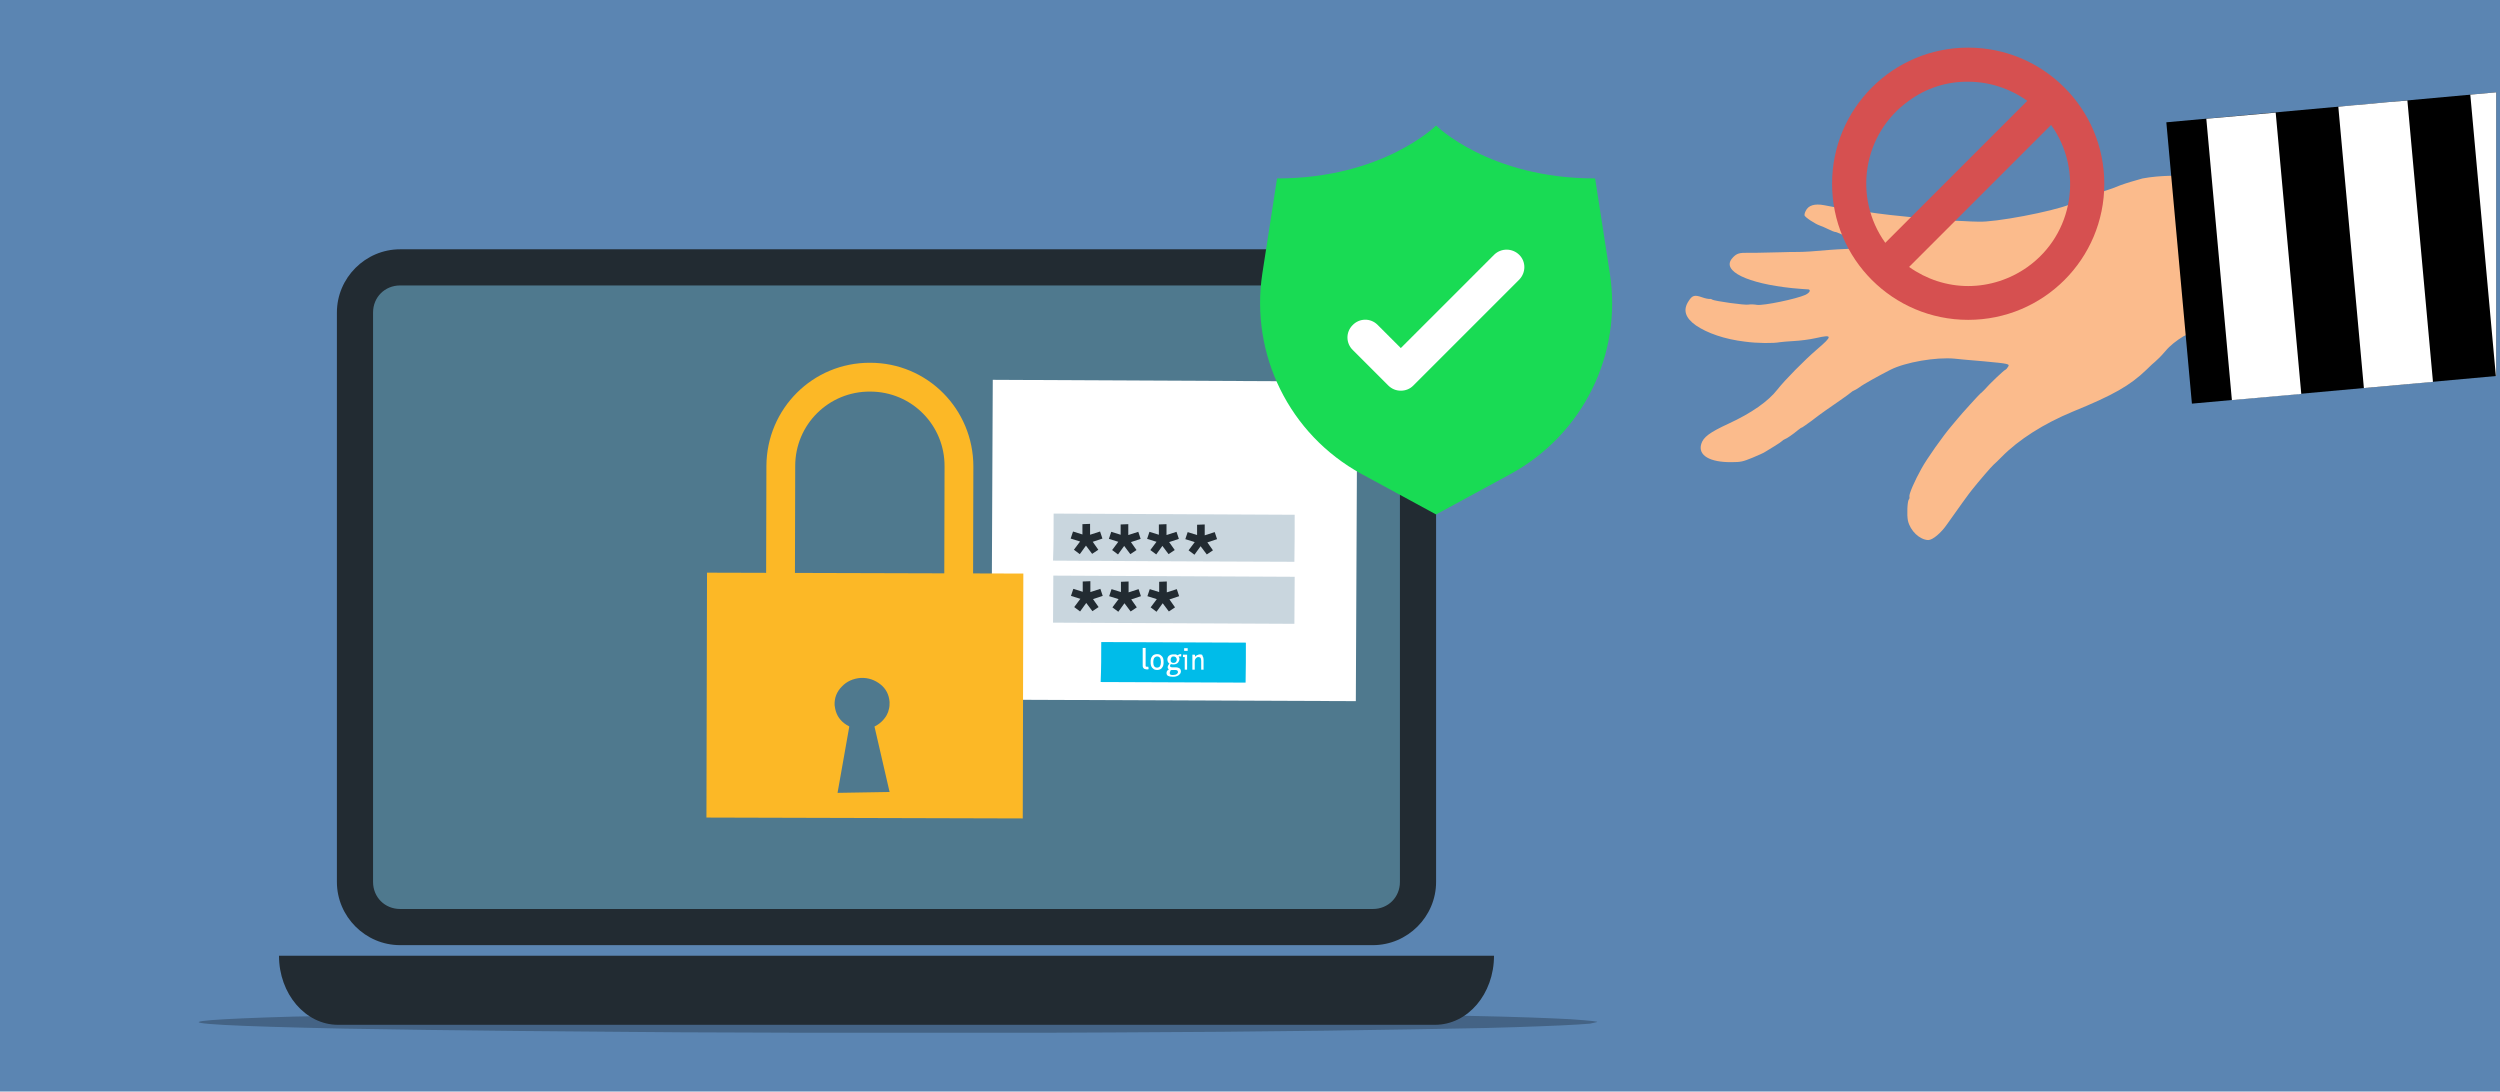
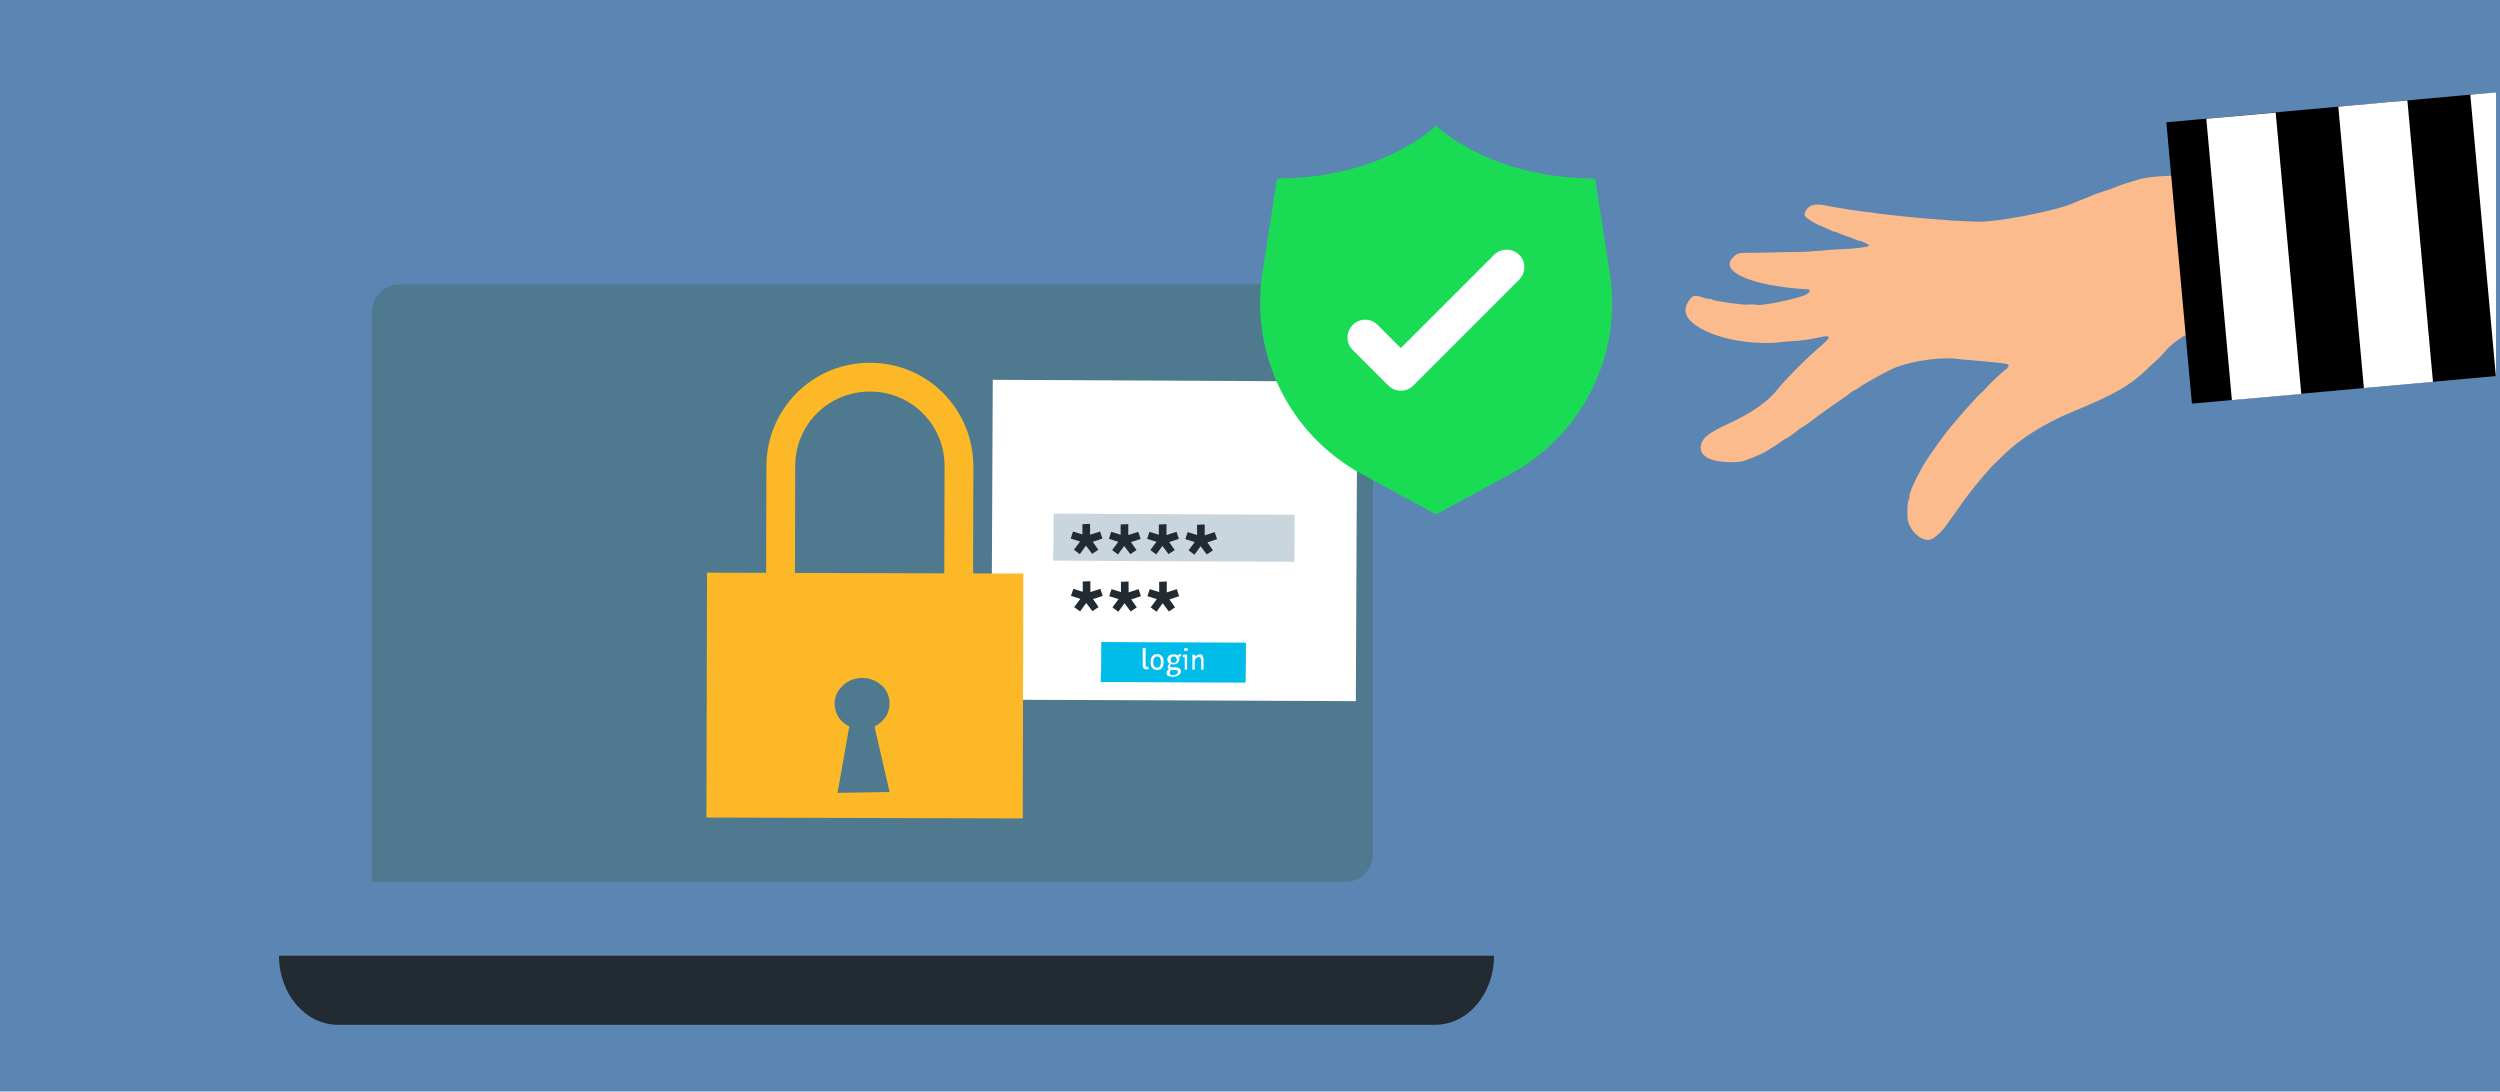
<svg xmlns="http://www.w3.org/2000/svg" version="1.1" id="레이어_1" x="0px" y="0px" viewBox="0 0 850.4 371.3" style="enable-background:new 0 0 850.4 371.3;" xml:space="preserve">
  <style type="text/css">
	.st0{fill:#5B85B2;}
	.st1{fill-opacity:0.255;}
	.st2{fill:#4F798E;}
	.st3{fill:#222B32;}
	.st4{fill:#D7EDF9;}
	.st5{fill:#FFB79F;}
	.st6{fill:#71CFEB;}
	.st7{fill:#FFFFFF;}
	.st8{fill:#C9D6DE;}
	.st9{fill:#00BCE9;}
	.st10{fill:#FBBB8C;}
	.st11{fill:#FCB826;}
	.st12{fill:#D65050;}
	.st13{fill:#19DB54;}
</style>
  <rect class="st0" width="850.4" height="371.3" />
  <g>
-     <path class="st1" d="M543.1,347.7l-2.2,0.5c-4.6,0.4-13.1,0.8-25.5,1.2c-6.2,0.2-13.4,0.4-21.5,0.5c-2.9,0.1-17.3,0.3-43.3,0.7   c-22.3,0.3-46.4,0.5-72.3,0.6c-12.9,0.1-26.3,0.1-40.1,0.1c-6.4,0-28.1,0-65.1,0c-35-0.1-55.2-0.2-60.6-0.3   c-12.5-0.1-24.4-0.2-35.6-0.3c-22.5-0.2-42.3-0.5-59.7-0.8c-38.7-0.8-54.7-1.7-48.2-2.6c2.9-0.4,10-0.8,21.4-1.2   c5.7-0.2,12.4-0.4,20.3-0.5c2.7-0.1,16.7-0.3,41.9-0.7c42-0.5,92.9-0.8,152.8-0.9c29.9,0,57.6,0.1,83.1,0.2   c12.7,0.1,24.9,0.2,36.5,0.3c28.1,0.3,44.2,0.5,48.5,0.6c19.9,0.3,35.5,0.6,46.9,1c5.7,0.2,10.3,0.4,13.9,0.6   C541.3,347.2,544.2,347.5,543.1,347.7" />
+     </g>
+   <g>
+     <path class="st2" d="M136.1,96.7C136.1,96.7,136.1,96.7,136.1,96.7L136.1,96.7c-5.4,0-9.6,4.2-9.6,9.6l0,193.7   l0,0l330.9,0l0,0c5.4,0,9.6-4.2,9.6-9.6V106.3c0-5.4-4.1-9.6-9.6-9.6l0,0c0,0,0,0,0,0L136.1,96.7z" />
  </g>
  <g>
-     <path class="st2" d="M136.1,96.7C136.1,96.7,136.1,96.7,136.1,96.7L136.1,96.7c-5.4,0-9.6,4.2-9.6,9.6l0,193.7   c0,5.4,4.2,9.6,9.6,9.6l0,0l330.9,0l0,0c5.4,0,9.6-4.2,9.6-9.6V106.3c0-5.4-4.1-9.6-9.6-9.6l0,0c0,0,0,0,0,0L136.1,96.7z" />
-   </g>
-   <g>
-     <path class="st3" d="M136.1,84.8c-11.8,0-21.5,9.7-21.5,21.5V300c0,11.8,9.7,21.5,21.5,21.5l330.9,0c11.8,0,21.5-9.7,21.5-21.5   l0-193.7c0-11.8-9.7-21.5-21.5-21.5L136.1,84.8L136.1,84.8z M136.1,97.1l330.9,0c5.2,0,9.2,4,9.2,9.2V300c0,5.2-4,9.2-9.2,9.2   l-330.9,0c-5.2,0-9.2-4-9.2-9.2l0-193.7C126.9,101.1,130.9,97.1,136.1,97.1L136.1,97.1z" />
-   </g>
+     </g>
  <g>
    <path d="M270.8,330l61.6,0c0.9,0,1.7,0.8,1.7,1.7c0,0.9-0.8,1.7-1.7,1.7l-61.6,0c-0.9,0-1.7-0.8-1.7-1.7   C269,330.8,269.8,330,270.8,330z" />
  </g>
  <g>
    <path class="st4" d="M293.4,374.2L293.4,374.2L293.4,374.2L293.4,374.2" />
  </g>
  <g>
    <path class="st5" d="M487.7,280.8L487.7,280.8L487.7,280.8L487.7,280.8" />
  </g>
  <g>
    <path class="st3" d="M94.9,325.1c0,13,9,23.5,20.1,23.5l373.1,0c11.2,0,20.1-10.5,20.1-23.5H94.9L94.9,325.1z" />
  </g>
  <g>
    <path class="st6" d="M433.7,176.1c3.9-0.6,6.6-4.2,6-8.1c-0.6-3.9-4.2-6.6-8.1-6c-3.9,0.6-6.6,4.2-6,8.1   C426.2,174,429.8,176.6,433.7,176.1z" />
  </g>
  <g>
    <path class="st6" d="M438.3,174.7c-1.2,1.3-2.9,2.2-4.8,2.5c-1.8,0.3-3.6-0.1-5.2-0.9c-4.3,1.4-7.2,5.7-6.5,10.4   c0.8,5.2,4.5,1.2,9.6,0.4l7.6-1.1c5.2-0.8,9.9,2,9.1-3.2C447.4,177.9,443.1,174.5,438.3,174.7z" />
  </g>
  <g>
    <g>
      <path class="st7" d="M337.7,129.2l62,0.3l62,0.3c-0.2,36.2-0.3,72.4-0.5,108.7l-124-0.5C337.4,201.7,337.5,165.5,337.7,129.2" />
    </g>
    <g>
      <path class="st8" d="M358.4,174.7l41,0.2l41,0.2c0,5.3,0,10.6-0.1,16c-27.4-0.1-54.7-0.2-82.1-0.4    C358.4,185.4,358.4,180.1,358.4,174.7" />
    </g>
    <g>
      <path class="st3" d="M368.2,178.3l0,3.5l-3.2-1l-0.8,2.4l3.2,1l-2.1,2.8l2,1.5l2.1-2.9l2.1,2.8l2.1-1.4l-1.9-2.7l3.3-1.1l-0.8-2.4    l-3.4,1.1l0-3.7L368.2,178.3z" />
    </g>
    <g>
      <path class="st3" d="M381.2,178.4l0,3.5l-3.2-1l-0.8,2.4l3.2,1l-2.1,2.8l2,1.5l2.1-2.9l2.1,2.8l2.1-1.4l-1.9-2.7l3.3-1.1l-0.8-2.4    l-3.4,1.1l0-3.7L381.2,178.4z" />
    </g>
    <g>
      <path class="st3" d="M394.2,178.4l0,3.5l-3.2-1l-0.8,2.4l3.2,1l-2.1,2.8l2,1.5l2.1-2.9l2.1,2.8l2.1-1.4l-1.9-2.7l3.3-1.1l-0.8-2.4    l-3.4,1.1l0-3.7L394.2,178.4z" />
    </g>
    <g>
      <path class="st3" d="M407.2,178.5l0,3.5l-3.2-1l-0.8,2.4l3.2,1l-2.1,2.8l2,1.5l2.1-2.9l2.1,2.8l2.1-1.4l-1.9-2.7l3.3-1.1l-0.8-2.4    l-3.4,1.1l0-3.7L407.2,178.5z" />
    </g>
    <g>
-       <path class="st8" d="M358.3,195.8l82.1,0.4l-0.1,16l-82.1-0.4L358.3,195.8" />
-     </g>
+       </g>
    <g>
      <path class="st3" d="M368.3,197.8l0,3.5l-3.2-1l-0.8,2.4l3.2,1l-2.1,2.8l2,1.5l2.1-2.9l2.1,2.8l2.1-1.4l-1.9-2.7l3.3-1.1l-0.8-2.4    l-3.4,1.1l0-3.7L368.3,197.8z" />
    </g>
    <g>
      <path class="st3" d="M381.3,197.9l0,3.5l-3.2-1l-0.8,2.4l3.2,1l-2.1,2.8l2,1.5l2.1-2.9l2.1,2.8l2.1-1.4l-1.9-2.7l3.3-1.1l-0.8-2.4    l-3.4,1.1l0-3.7L381.3,197.9z" />
    </g>
    <g>
      <path class="st3" d="M394.3,197.9l0,3.5l-3.2-1l-0.8,2.4l3.2,1l-2.1,2.8l2,1.5l2.1-2.9l2.1,2.8l2.1-1.4l-1.9-2.7l3.3-1.1l-0.8-2.4    l-3.4,1.1l0-3.7L394.3,197.9z" />
    </g>
    <g>
      <path class="st9" d="M374.6,218.4l24.6,0.1l24.6,0.1c0,4.5,0,9.1-0.1,13.6c-16.4-0.1-32.9-0.1-49.3-0.2    C374.6,227.5,374.6,222.9,374.6,218.4" />
    </g>
    <g>
      <path class="st7" d="M403.4,220.5c-0.1,0-0.2,0-0.3,0c-0.1,0-0.2,0-0.3,0c0,0.1,0,0.2,0,0.2c0,0.1,0,0.2,0,0.2c0,0.1,0,0.2,0,0.2    c0,0.1,0,0.2,0,0.3c0.1,0,0.2,0,0.3,0c0.1,0,0.2,0,0.3,0c0.1,0,0.2,0,0.3,0c0.1,0,0.2,0,0.3,0c0-0.1,0-0.2,0-0.3    c0-0.1,0-0.2,0-0.2c0-0.1,0-0.2,0-0.2c0-0.1,0-0.2,0-0.2c-0.1,0-0.2,0-0.3,0C403.6,220.5,403.5,220.5,403.4,220.5z M399.2,223.3    c0.4,0,0.6,0.1,0.8,0.3c0.2,0.2,0.3,0.5,0.3,0.8c0,0.3-0.1,0.6-0.3,0.8c-0.2,0.2-0.4,0.3-0.8,0.3c-0.4,0-0.6-0.1-0.8-0.3    c-0.2-0.2-0.2-0.5-0.2-0.8c0-0.3,0.1-0.6,0.3-0.8C398.5,223.4,398.8,223.3,399.2,223.3z M393.6,223.3c0.5,0,0.8,0.2,1,0.5    c0.2,0.3,0.3,0.8,0.3,1.4c0,0.6-0.1,1-0.3,1.4c-0.2,0.3-0.6,0.5-1,0.5c-0.5,0-0.8-0.2-1-0.5c-0.2-0.3-0.3-0.8-0.3-1.4    c0-0.6,0.1-1,0.3-1.4C392.9,223.5,393.2,223.3,393.6,223.3z M402.4,222.7c0,0.1,0,0.1,0,0.2c0,0.1,0,0.1,0,0.2c0,0.1,0,0.1,0,0.2    c0,0.1,0,0.1,0,0.2l0.6,0l0,4.3c0.1,0,0.2,0,0.2,0c0.1,0,0.2,0,0.2,0c0.1,0,0.2,0,0.2,0c0.1,0,0.2,0,0.2,0l0-5.1L402.4,222.7z     M408.2,222.6c-0.2,0-0.4,0-0.6,0.1c-0.2,0.1-0.3,0.1-0.5,0.2c-0.1,0.1-0.3,0.2-0.4,0.3c-0.1,0.1-0.2,0.2-0.2,0.3    c0-0.1,0-0.3,0-0.4c0-0.2,0-0.3-0.1-0.4c-0.1,0-0.1,0-0.2,0c-0.1,0-0.1,0-0.2,0c-0.1,0-0.1,0-0.2,0c-0.1,0-0.1,0-0.2,0l0,5.1    c0.1,0,0.2,0,0.2,0s0.2,0,0.2,0c0.1,0,0.2,0,0.2,0c0.1,0,0.2,0,0.2,0l0-2.6c0-0.3,0-0.6,0.1-0.8c0.1-0.2,0.2-0.4,0.3-0.5    c0.1-0.1,0.3-0.2,0.4-0.3c0.2-0.1,0.3-0.1,0.5-0.1c0.3,0,0.5,0.1,0.7,0.3c0.1,0.2,0.2,0.6,0.2,1l0,3c0.1,0,0.2,0,0.2,0    c0.1,0,0.2,0,0.2,0c0.1,0,0.2,0,0.2,0c0.1,0,0.2,0,0.2,0l0-3.2c0-0.7-0.1-1.2-0.4-1.5C409.2,222.8,408.8,222.6,408.2,222.6z     M389.1,220.4c-0.1,0-0.2,0-0.2,0c-0.1,0-0.2,0-0.2,0l0,5.9c0,0.3,0,0.5,0.1,0.7c0.1,0.2,0.2,0.3,0.3,0.4c0.1,0.1,0.3,0.2,0.4,0.2    c0.2,0,0.3,0.1,0.5,0.1c0.1,0,0.2,0,0.4,0c0.1,0,0.2,0,0.3-0.1c0-0.3,0-0.5-0.1-0.8c-0.1,0-0.1,0-0.2,0c-0.1,0-0.1,0-0.2,0    c-0.1,0-0.2,0-0.2,0c-0.1,0-0.1-0.1-0.2-0.1c-0.1-0.1-0.1-0.1-0.1-0.2c0-0.1,0-0.3,0-0.4l0-5.7c-0.1,0-0.2,0-0.2,0    C389.3,220.4,389.2,220.4,389.1,220.4z M393.6,222.5c-0.4,0-0.7,0.1-1,0.2c-0.3,0.1-0.5,0.3-0.7,0.6c-0.2,0.2-0.3,0.5-0.4,0.8    c-0.1,0.3-0.1,0.7-0.1,1.1c0,0.4,0,0.7,0.1,1.1c0.1,0.3,0.2,0.6,0.4,0.8c0.2,0.2,0.4,0.4,0.7,0.6c0.3,0.1,0.6,0.2,1,0.2    c0.4,0,0.7-0.1,1-0.2c0.3-0.1,0.5-0.3,0.7-0.6c0.2-0.2,0.3-0.5,0.4-0.8c0.1-0.3,0.1-0.7,0.1-1.1c0-0.4,0-0.7-0.1-1.1    c-0.1-0.3-0.2-0.6-0.4-0.8c-0.2-0.2-0.4-0.4-0.7-0.6C394.4,222.6,394,222.5,393.6,222.5z M398.6,227.9    C398.7,227.9,398.7,227.9,398.6,227.9l1.2,0c0.3,0,0.6,0.1,0.7,0.2c0.1,0.1,0.2,0.3,0.2,0.5c0,0.3-0.2,0.5-0.4,0.7    c-0.3,0.2-0.7,0.3-1.2,0.3c-0.2,0-0.3,0-0.5,0c-0.1,0-0.3-0.1-0.4-0.1c-0.1-0.1-0.2-0.1-0.2-0.2c-0.1-0.1-0.1-0.2-0.1-0.4    c0-0.2,0.1-0.4,0.2-0.6C398.1,228,398.4,227.9,398.6,227.9z M399.2,222.6c-0.3,0-0.6,0-0.9,0.1c-0.3,0.1-0.5,0.2-0.7,0.4    c-0.2,0.2-0.3,0.3-0.4,0.6c-0.1,0.2-0.1,0.5-0.1,0.7c0,0.3,0.1,0.6,0.2,0.8c0.1,0.2,0.3,0.4,0.5,0.6c-0.2,0.1-0.3,0.3-0.4,0.5    c-0.1,0.2-0.2,0.4-0.2,0.6c0,0.2,0,0.4,0.1,0.5c0.1,0.1,0.2,0.2,0.3,0.3c-0.2,0.1-0.4,0.3-0.6,0.5c-0.1,0.2-0.2,0.5-0.2,0.7    c0,0.5,0.2,0.8,0.5,1c0.4,0.2,0.9,0.3,1.6,0.3c0.4,0,0.8,0,1.1-0.1c0.3-0.1,0.6-0.2,0.9-0.4c0.2-0.2,0.4-0.3,0.6-0.6    c0.1-0.2,0.2-0.5,0.2-0.7c0-0.4-0.1-0.7-0.4-1c-0.3-0.2-0.7-0.4-1.3-0.4l-1.3,0c-0.3,0-0.5-0.1-0.6-0.2c-0.1-0.1-0.1-0.2-0.1-0.3    c0-0.1,0-0.2,0.1-0.4c0.1-0.1,0.2-0.2,0.3-0.2c0.2,0.1,0.5,0.1,0.7,0.1c0.3,0,0.6,0,0.8-0.1c0.3-0.1,0.5-0.2,0.7-0.4    c0.2-0.2,0.3-0.3,0.4-0.6c0.1-0.2,0.2-0.5,0.2-0.7c0-0.2,0-0.3-0.1-0.5c0-0.1-0.1-0.3-0.2-0.4l0.9,0c0-0.1,0-0.2,0-0.2    c0-0.1,0-0.2,0-0.2c0-0.2,0-0.3,0-0.4c-0.3,0-0.5,0-0.7,0.1c-0.2,0.1-0.4,0.2-0.5,0.3c-0.2-0.1-0.4-0.2-0.6-0.3    C399.7,222.6,399.5,222.6,399.2,222.6z" />
    </g>
  </g>
  <g>
    <g>
      <path class="st10" d="M620.5,69.8L620.5,69.8L620.5,69.8L620.5,69.8L620.5,69.8c1.5,0.3,3.2,0.6,3.7,0.7c2.1,0.4,8,1.3,9.9,1.5    c1.2,0.1,3.2,0.4,4.6,0.6c3.1,0.5,17.5,1.9,21.2,2.1c1.5,0.1,3.2,0.2,3.9,0.3c0.6,0.1,2.4,0.1,4.1,0.2c1.6,0.1,3.8,0.2,5,0.2    c5.5,0.3,25.1-3.4,31.3-5.9c7.4-3,9.8-4,11.9-4.6c1.3-0.4,3.6-1.2,5.2-1.9c1.6-0.6,4.9-1.6,7.5-2.3c6.3-1.2,13.6-0.9,13.6-0.9    c2.1,0.1,5.5,0.2,9.2,0.4c5.5,0.2,7.1,0.3,8.4,0.4c0.7,0.1,2.1,0.1,2.9,0.1c3,0.1,5.6,0.2,6.6,0.4c0.5,0.1,2.1,0.2,3.6,0.3    c5.1,0.3-29.7-1.3,0.3-0.1l16.1,2.7c5.2,56.3-0.9,54.8-0.9,54.8c-0.6-0.1-1.3-0.4-1.7-0.5c-0.4-0.1-1-0.2-1.4-0.3    c-0.4-0.1-2.8-0.7-5.4-1.3c-2.6-0.6-6-1.4-7.5-1.7c-1.5-0.3-3.6-0.7-4.7-0.9c-5.6-1.1-9.9-1.5-16.1-1.7c-2.4-0.1-7.3,1-9.1,2    c-2.3,1.4-4.5,3.1-6.1,5c-1.6,1.9-2.7,2.9-3.6,3.7c-0.3,0.2-1.6,1.4-2.8,2.6c-5.7,5.5-11.4,8.7-25.1,14.3    c-9.9,4.1-18.4,9.5-24.2,15.4c-1.1,1.1-2.4,2.4-2.8,2.7c-0.7,0.6-5,5.6-7.3,8.5c-0.7,0.8-5.4,7.3-8.4,11.6c-2.1,3.1-5,5.5-6.5,5.5    c-2.9-0.1-6.1-3.1-6.9-6.6c-0.4-1.9-0.2-6.6,0.3-7.2c0.2-0.2,0.3-0.6,0.2-1c-0.2-0.8,1.8-5.4,4.1-9.5c1.8-3.3,7.3-11.1,10.3-14.6    c1-1.2,1.9-2.3,2.1-2.5c1.1-1.4,7.4-8.3,7.6-8.4c0.1,0,0.7-0.6,1.4-1.3c1.7-2,6.7-6.7,7.1-6.8c0.3-0.1,0.7-0.6,1-1.1    c0.5-0.9,0.3-1-8.3-1.8c-4.8-0.4-9.3-0.8-9.9-0.9c-6.3-0.6-16.8,1.2-21.9,3.8c-3.7,1.9-9.2,4.9-10.6,6c-0.7,0.5-1.4,0.9-1.7,1    c-0.3,0.1-0.8,0.4-1.1,0.7c-0.3,0.3-2,1.5-3.7,2.7c-4.3,3-5.6,3.8-9.9,7.1c-1.5,1.1-2.8,2-3,2.1c-0.2,0-0.8,0.4-1.4,0.9    c-1.9,1.6-3.9,2.9-4.5,3.1c-0.3,0.1-0.7,0.4-0.9,0.6c-0.2,0.2-1.3,1-2.5,1.7c-1.2,0.7-2.6,1.6-3.1,1.9c-0.5,0.4-2.6,1.3-4.5,2.1    c-3.2,1.3-3.9,1.5-7,1.5c-7.5,0.1-11.6-2.3-10.4-6.2c0.7-2.3,2.8-3.9,9.3-6.9c7.8-3.6,13.5-7.6,16.6-11.6    c2.5-3.2,9.2-10,13.4-13.6c5.5-4.7,5.4-5.2-0.3-3.9c-2.2,0.5-5.5,0.9-7.5,1c-1.9,0.1-4.1,0.3-4.8,0.4c-2,0.4-7.6,0.4-11.9-0.2    c-6.8-0.8-12.8-2.9-16.6-5.5c-3.7-2.6-4.5-5.3-2.5-8.3c1.2-1.9,2-2.2,4.5-1.3c1.1,0.4,2.2,0.6,2.5,0.6c0.3-0.1,0.8,0,1,0.2    c0.7,0.5,11.4,2,12.4,1.7c0.5-0.1,1.8-0.1,2.9,0.1c2.2,0.3,13.3-2,16.4-3.4c1.7-0.8,2.1-2,0.5-1.9c-0.5,0-2.8-0.2-5-0.4    c-15.3-1.6-23.9-5.8-20.5-10c1.3-1.6,2.3-2,4.4-2c1.9,0,5.9,0,12.3-0.2c2.1-0.1,4.7-0.1,5.8-0.1c2,0,5.4-0.2,10.8-0.7    c1.7-0.1,4-0.3,5.1-0.3c2.8,0,7.9-0.7,8.3-1.1c0.3-0.3-2.8-1.8-3.4-1.7c-0.1,0-1-0.3-1.9-0.7c-0.9-0.4-1.8-0.7-1.9-0.7    c-0.2,0-1.2-0.4-2.2-0.8c-1.1-0.5-2.1-0.9-2.2-0.8c-0.2,0-1.2-0.4-2.2-0.9c-1-0.5-2.4-1.1-3-1.3c-1.3-0.4-5.1-2.8-5.2-3.5    c0-0.2,0.1-0.9,0.4-1.4C615.1,69.8,617.3,69.2,620.5,69.8L620.5,69.8L620.5,69.8L620.5,69.8L620.5,69.8z" />
    </g>
    <g>
      <path d="M849.1,31.4L736.9,41.6l8.7,95.7l103.5-9.4L849.1,31.4z" />
    </g>
    <g>
      <path class="st7" d="M849.1,31.4l-8.8,0.8L849,128l0.1,0L849.1,31.4z" />
    </g>
    <g>
      <path class="st7" d="M804.1,132c-2.9-31.9-5.8-63.8-8.7-95.7l5-0.5c1.5-0.1,3.1-0.3,4.6-0.4l0,0c-3.2,0.3-6.4,0.6-9.6,0.9l11.1-1    l0,0c-0.5,0-1,0.1-1.5,0.1l0,0c0.7-0.1,1.4-0.1,2.1-0.2l0,0l-0.7,0.1l0,0c4.2-0.4,8.3-0.8,12.5-1.1c2.9,31.9,5.8,63.8,8.7,95.7    L804.1,132L804.1,132z" />
    </g>
    <g>
      <path class="st7" d="M759.2,136.1l-8.7-95.7c7.9-0.7,15.7-1.4,23.6-2.1l8.7,95.7L759.2,136.1z" />
    </g>
  </g>
  <g>
    <path class="st11" d="M296,123.4c-19.5-0.1-35.2,15.6-35.3,35.1l-0.1,39.1l9.8,0l0.1-39.1c0-14.1,11.4-25.4,25.5-25.3   c14.1,0,25.4,11.4,25.3,25.5l-0.1,39.1l9.8,0l0.1-39.1C331.1,139.2,315.5,123.4,296,123.4z" />
  </g>
  <g>
    <path class="st11" d="M348.1,195.1l-107.6-0.3l-0.2,83.3l107.6,0.3L348.1,195.1z M348.1,195.1l-107.6-0.3l-0.2,83.3l107.6,0.3   L348.1,195.1z M348.1,195.1l-107.6-0.3l-0.2,83.3l107.6,0.3L348.1,195.1z M348.1,195.1l-107.6-0.3l-0.2,83.3l107.6,0.3L348.1,195.1   z" />
  </g>
  <g>
    <path class="st2" d="M283.9,239.9l0.2,1.2c0.5,2.4,1.8,4.2,3.9,5.5c2.1,1.3,4.4,1.8,7.1,1.3c2.5-0.5,4.5-1.8,5.9-3.7   c0.5-0.6,0.8-1.3,1.1-2l0.3-1.1c0.2-0.8,0.2-1.5,0.2-2.3c-0.2-2.5-1.2-4.5-3.1-6c-1.9-1.5-4.1-2.3-6.7-2.2   c-2.6,0.2-4.8,1.2-6.4,2.9C284.6,235.3,283.8,237.4,283.9,239.9" />
  </g>
  <g>
    <path class="st2" d="M289.7,242.6L289.7,242.6l-4.8,27.1c5.9-0.1,11.8-0.2,17.7-0.3c-2.1-9.1-4.2-18.2-6.3-27.3L289.7,242.6" />
  </g>
-   <path class="st12" d="M669.5,16.2c-25.6,0-46.3,20.7-46.3,46.3s20.7,46.3,46.3,46.3s46.3-20.7,46.3-46.3  C715.8,36.9,695,16.2,669.5,16.2z M669.5,27.8c7.2,0,14.2,2.3,20.1,6.5l-48.3,48.3c-11.1-15.5-7.6-37.2,8-48.3  C655.1,30,662.2,27.7,669.5,27.8z M669.5,97.3c-7.2,0-14.2-2.3-20.1-6.5l48.3-48.3c11.1,15.5,7.6,37.2-8,48.3  C683.8,95,676.7,97.3,669.5,97.3z" />
  <path class="st13" d="M488.5,175l25.4-13.8c24.5-13.4,38-40.6,33.7-68.2l-5-32.3c-36.1,0-54.1-18-54.1-18s-18,18-54.1,18l-5,32.3  c-4.2,27.6,9.2,54.8,33.7,68.2L488.5,175z" />
  <path class="st7" d="M476.5,132.9c-1.6,0-3.1-0.6-4.3-1.8l-12-12c-2.4-2.3-2.5-6.1-0.1-8.5c2.3-2.4,6.1-2.5,8.5-0.1  c0.1,0,0.1,0.1,0.1,0.1l7.8,7.8l31.8-31.8c2.4-2.3,6.2-2.2,8.5,0.1c2.3,2.3,2.3,6,0,8.4l-36.1,36.1  C479.6,132.3,478.1,132.9,476.5,132.9z" />
</svg>